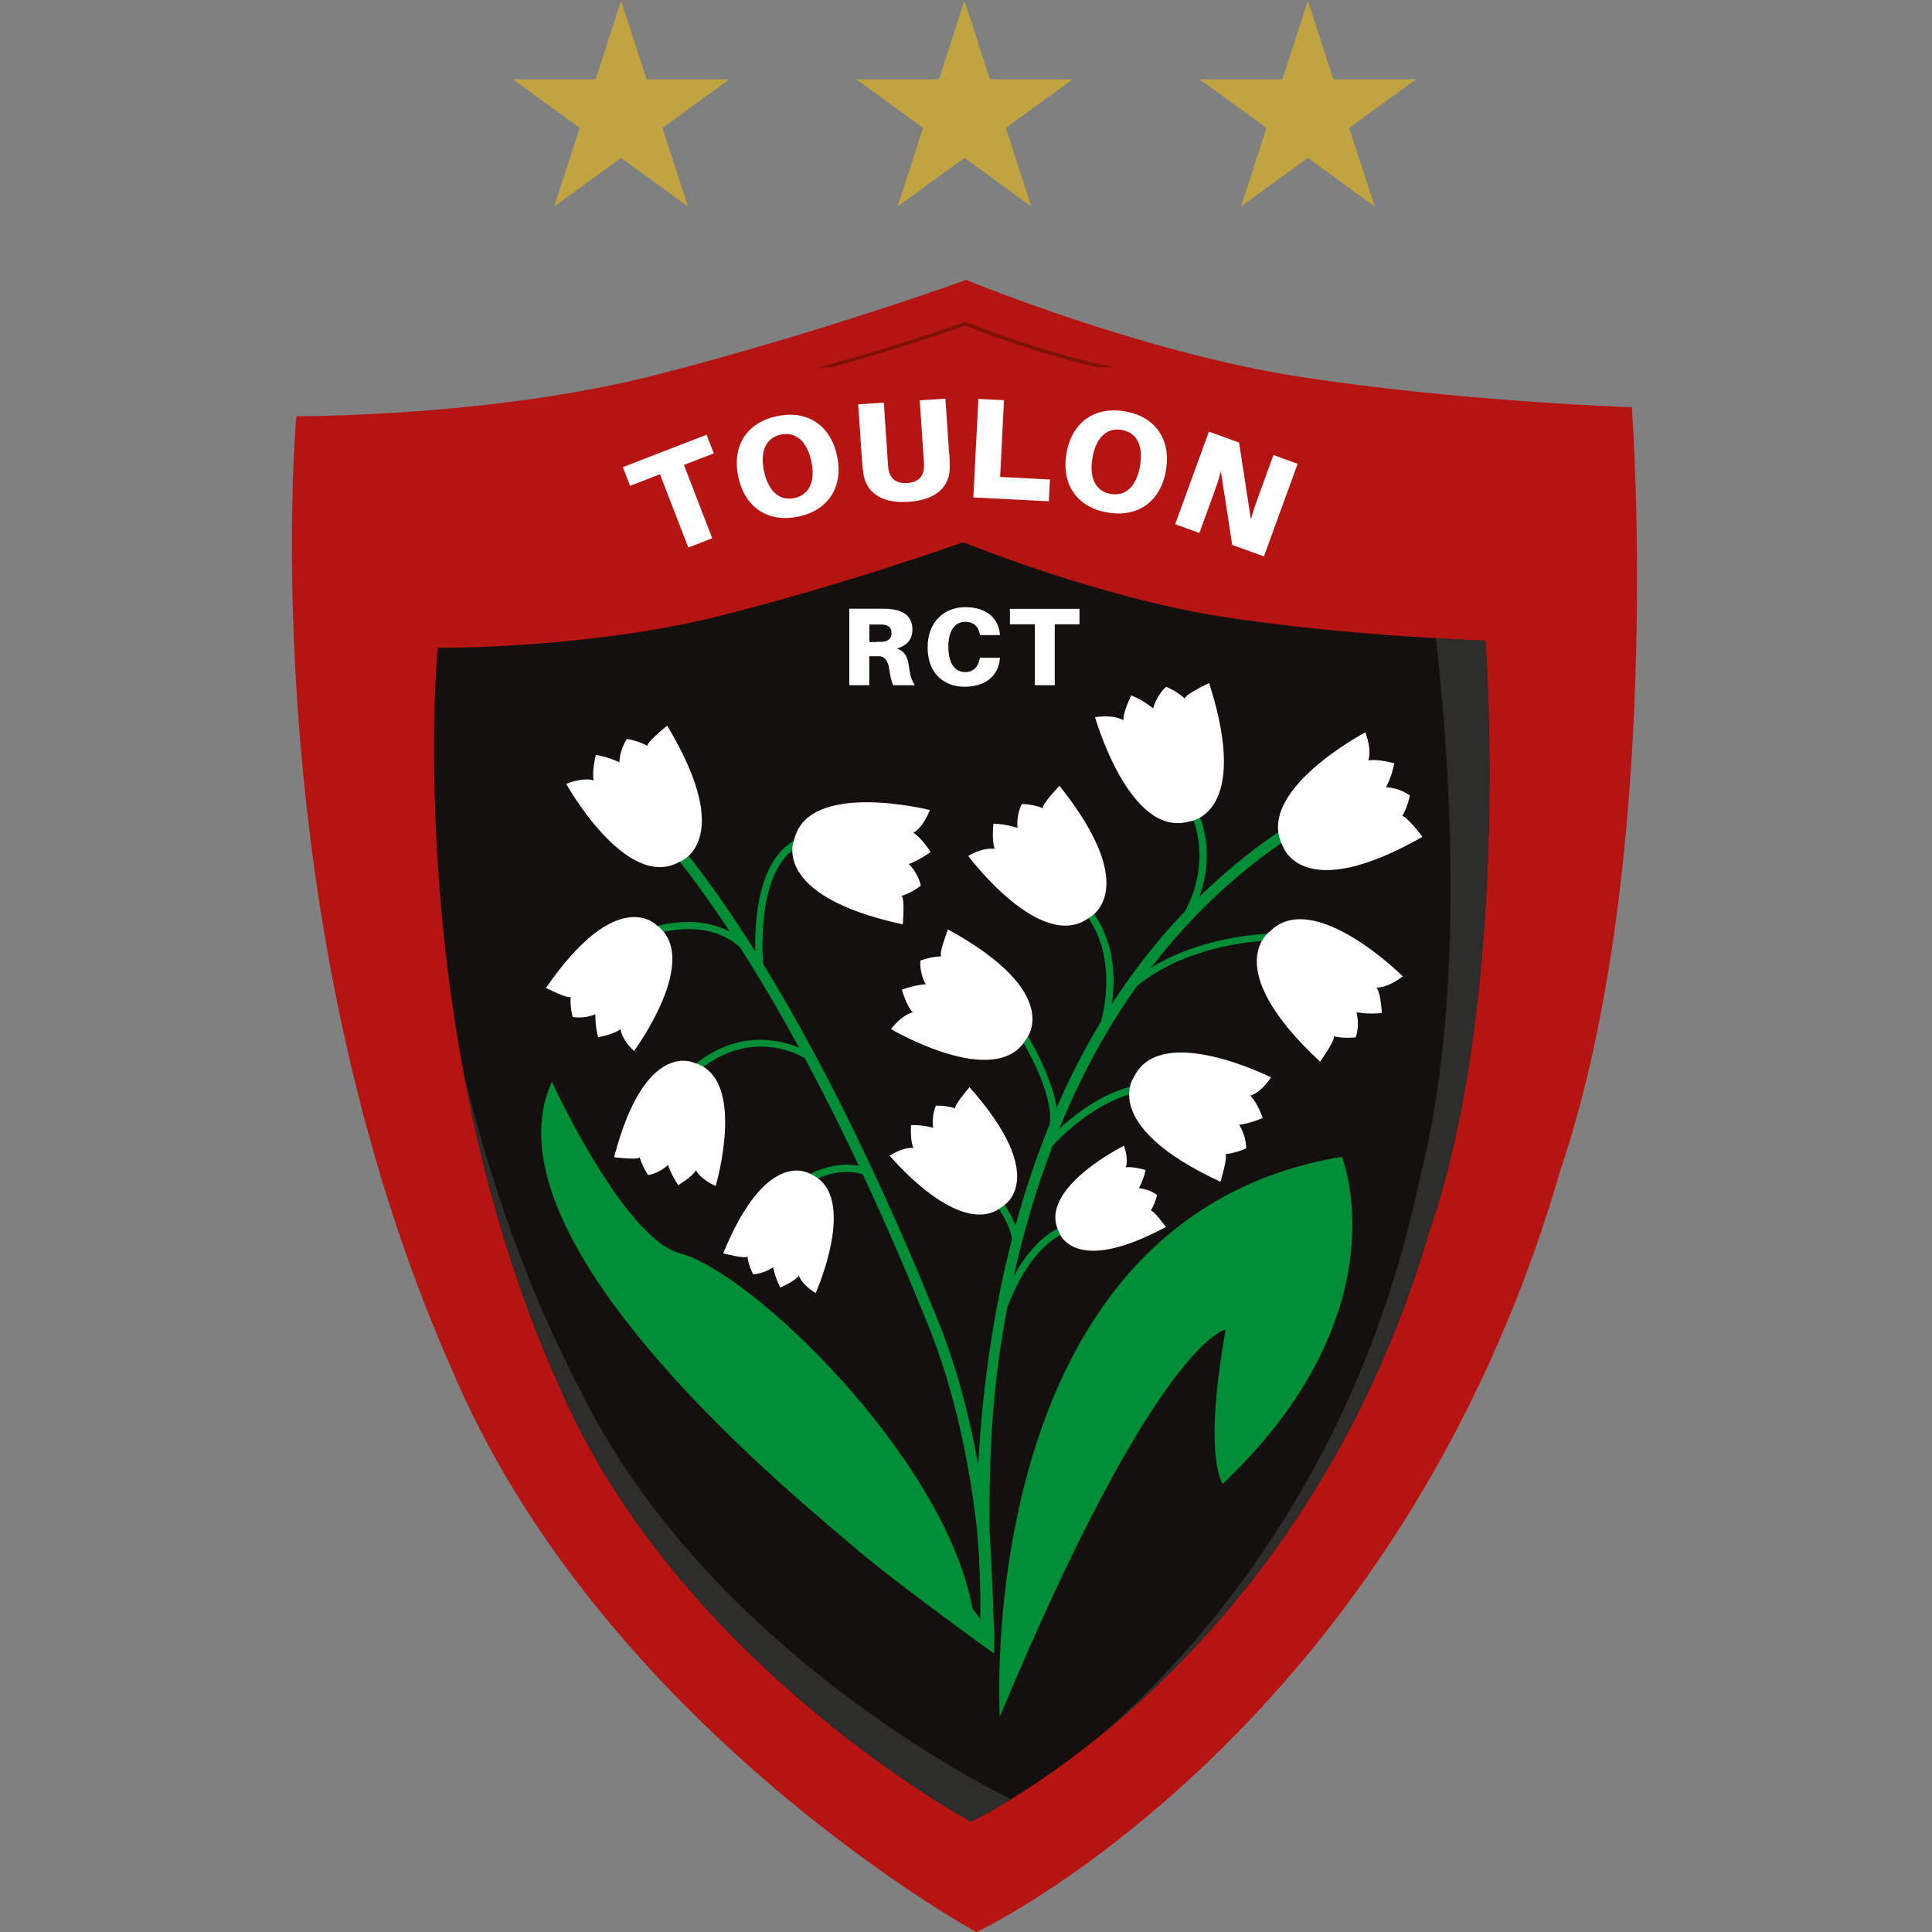
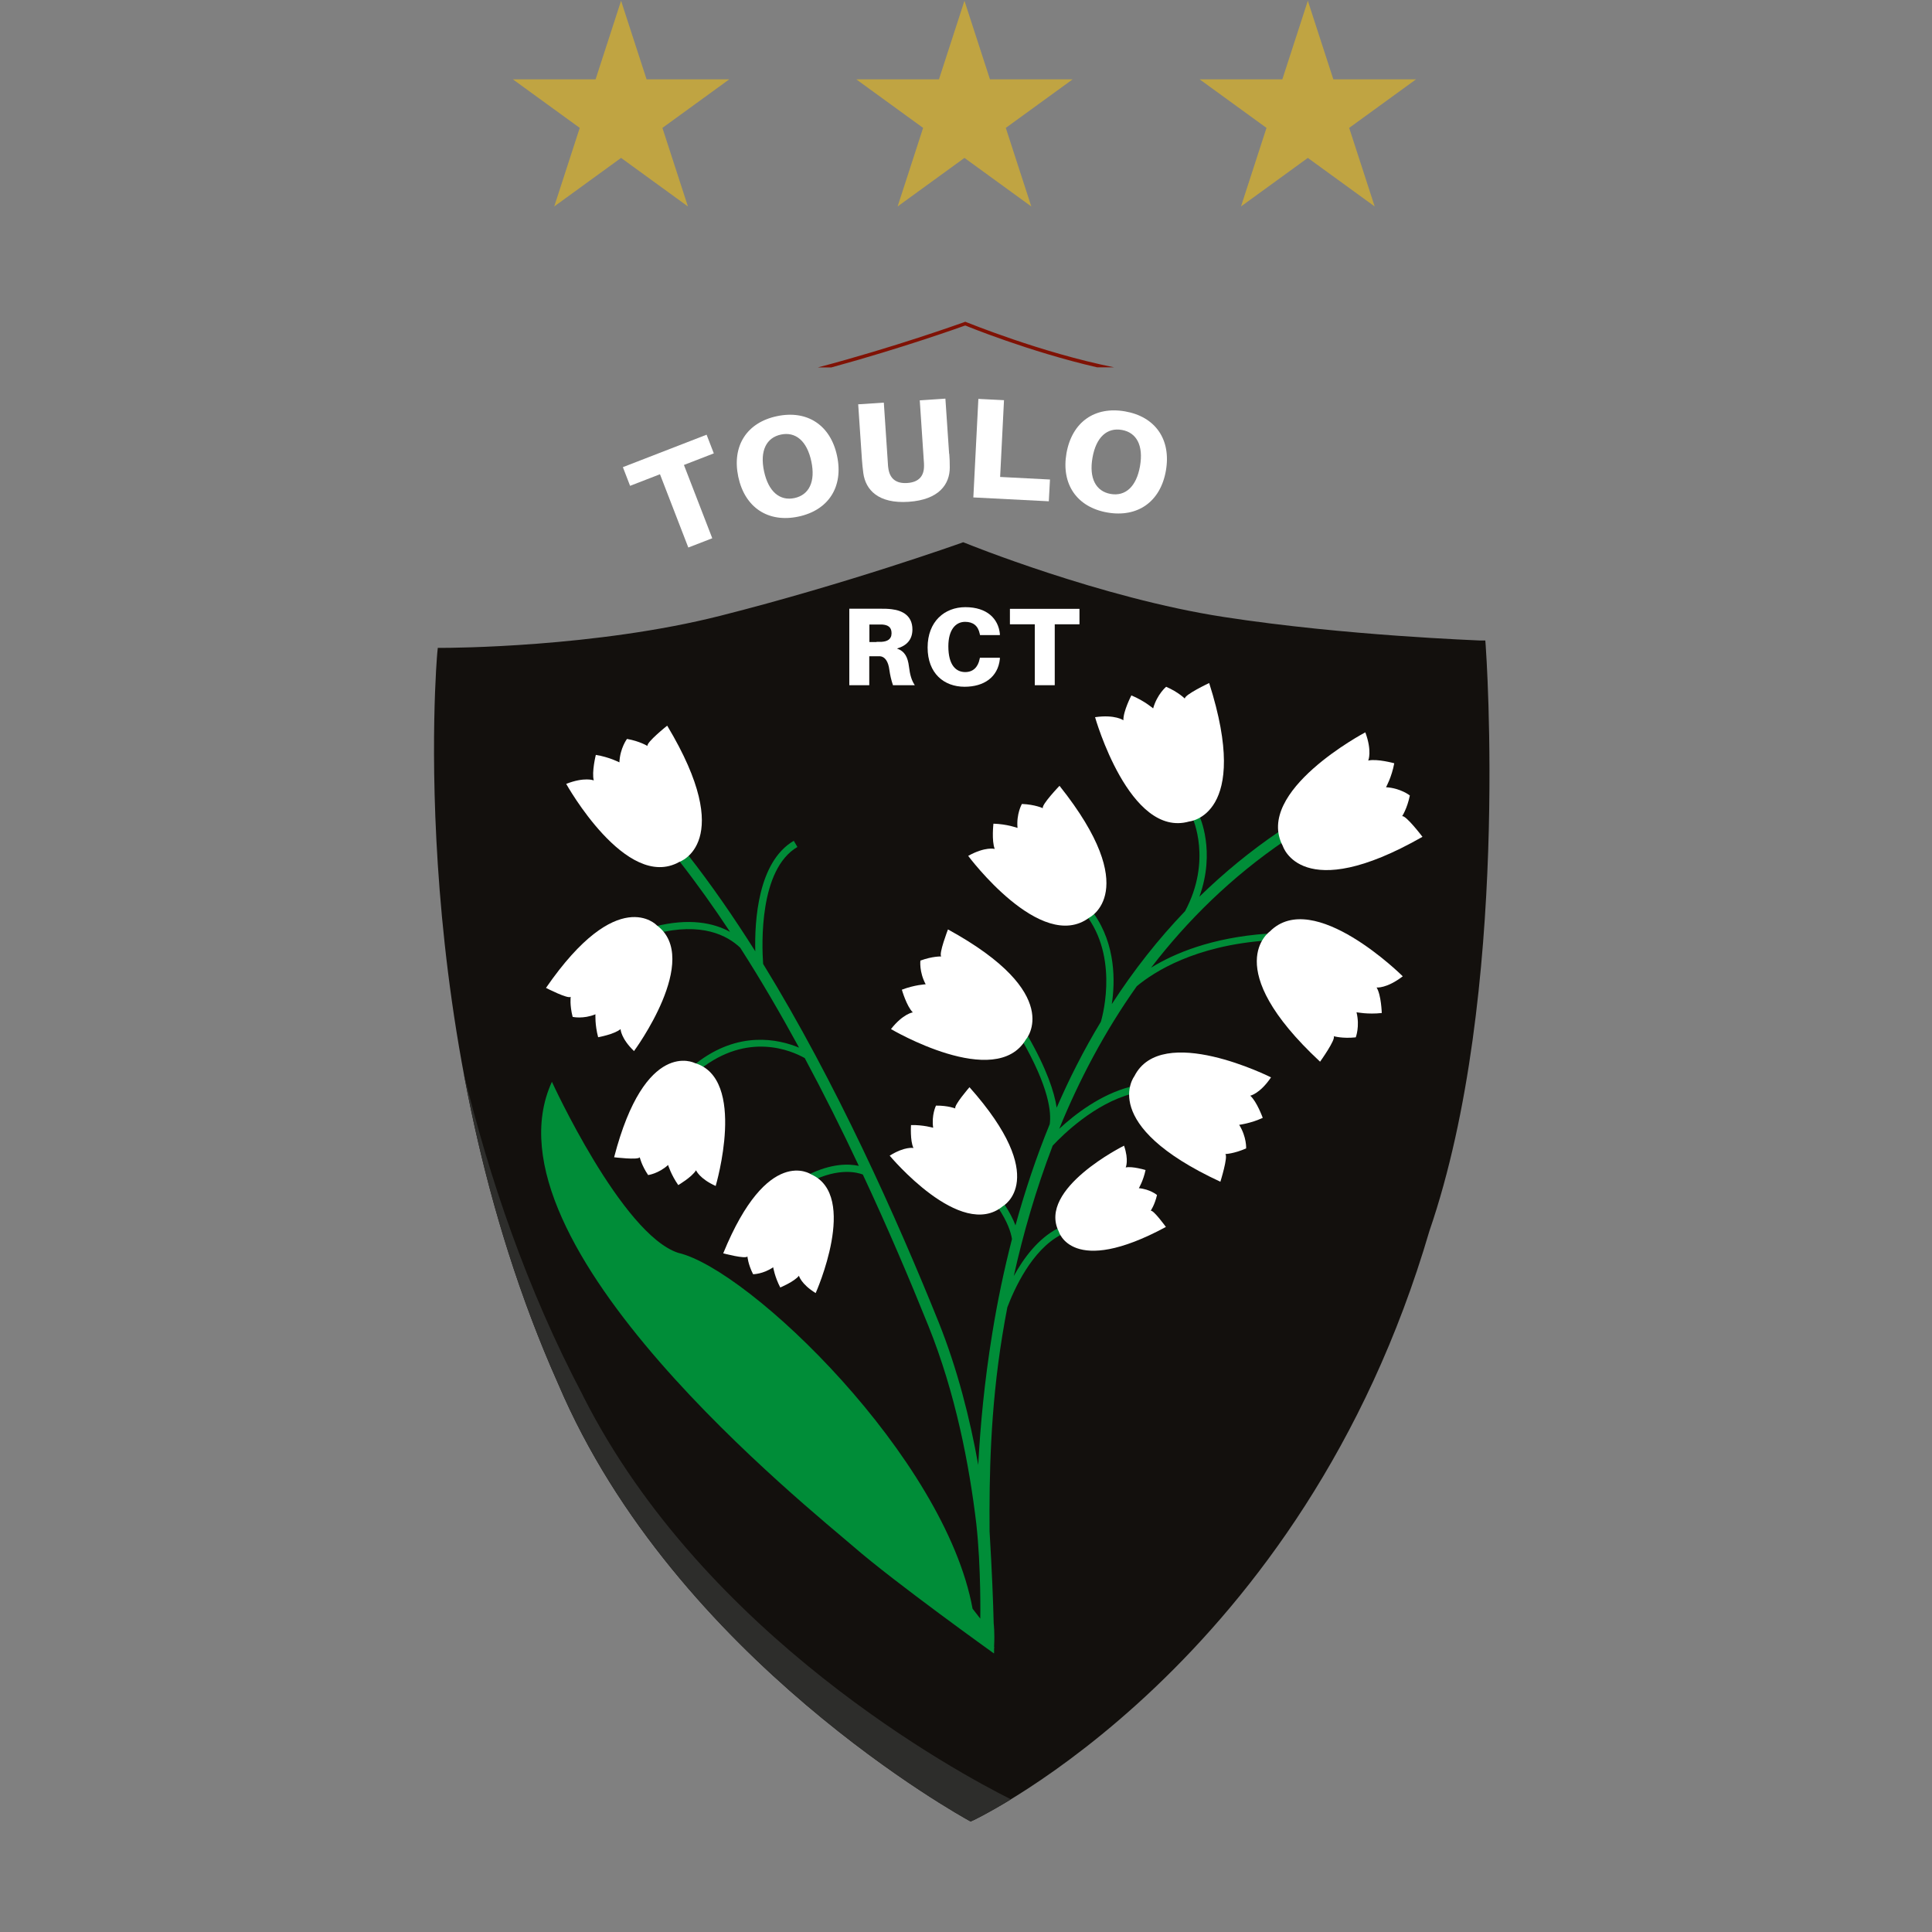
<svg xmlns="http://www.w3.org/2000/svg" viewBox="0 0 150 150">
  <rect x="0" y="0" width="150" height="150" fill="#808080" stroke="none" />
  <defs>
    <style>.ac{fill:#fff;}.ad{fill:#b51413;}.ae{fill:#008d38;}.af{fill:#c0a442;}.ag{fill:#13100d;}.ah{fill:#2d2d2b;}.ai{fill:#801205;}</style>
  </defs>
  <g id="a" />
  <g id="b" />
  <g id="c" />
  <g id="d" />
  <g id="e" />
  <g id="f" />
  <g id="g" />
  <g id="h" />
  <g id="i" />
  <g id="j" />
  <g id="k" />
  <g id="l">
    <g id="m">
      <g id="n">
-         <path id="o" class="ad" d="M126.73,32.01l-.03-.4h-.4c-.13-.02-13.3-.47-25.47-2.37-12.14-1.89-25.52-7.39-25.65-7.44l-.16-.07-.16,.06c-.11,.04-11.32,4.08-23.85,7.3-12.41,3.19-26.96,3.22-27.58,3.22h-.41l-.04,.41c-.03,.38-3.32,38.64,12.02,73.42,11.64,27.71,40.31,43.59,40.6,43.75l.2,.11,.2-.09c.32-.15,32.61-15.64,45.17-59.13,8.05-23.77,5.58-58.41,5.55-58.76Z" />
        <path id="p" class="ag" d="M115.35,50.13l-.03-.4h-.4c-.1-.02-10.4-.36-19.92-1.83-9.49-1.46-19.95-5.69-20.06-5.74l-.16-.06-.16,.06c-.09,.03-8.86,3.16-18.66,5.64-9.72,2.47-21.08,2.5-21.56,2.5h-.41l-.04,.4c-.03,.3-2.61,29.88,9.4,56.77,9.12,21.43,31.59,33.71,31.81,33.84l.2,.11,.2-.09c.25-.12,25.57-12.12,35.42-45.76,6.32-18.38,4.39-45.17,4.37-45.44Z" />
        <path class="ah" d="M45.28,108.39c-4.41-8.35-7.33-17.07-9.28-25.08,1.44,7.72,3.73,16.06,7.35,24.16,9.12,21.43,31.59,33.71,31.81,33.84l.2,.11,.2-.09c.05-.02,1.14-.54,2.93-1.63-4.1-2.05-23.77-12.64-33.21-31.3Z" />
-         <path class="ah" d="M115.35,50.13l-.03-.4h-.4s-1.35-.06-3.44-.18c.93,8.04,2.52,27.27-1.23,41.86-4.76,22.83-17.09,36.66-24.89,43.4,8.29-6.72,19.72-19.1,25.62-39.24,6.32-18.38,4.39-45.17,4.37-45.44Z" />
      </g>
      <g id="q">
-         <path class="ae" d="M77.62,133.3s-2.33-38.68,26.56-43.49c0,0,4.89,11.98-9.25,25.4,0,0-1.56-2,.23-11.98,0,0-5.3,.75-17.54,30.07Z" />
        <path class="ae" d="M98.4,73.04l-.04-.55c-4.31,.31-7.21,1.54-8.99,2.64,2.81-3.66,6.23-7.04,10.41-9.88l-.47-.69c-2.21,1.5-4.27,3.19-6.19,5.06,1.28-3.53,.03-6.21-.03-6.34l-.5,.24s1.53,3.28-.58,7.22c-2.09,2.18-3.99,4.59-5.69,7.22,.26-1.72,.32-4.58-1.39-7.02l-.45,.32c2.43,3.46,.99,8.07,.99,8.07-.66,1.09-1.29,2.22-1.88,3.38-.55,1.07-1.06,2.17-1.55,3.29-.18-1.21-.77-3.01-2.27-5.62l-.48,.28c2.18,3.78,2.34,5.74,2.21,6.62-1.02,2.49-1.9,5.11-2.66,7.86-.18-.48-.46-1.04-.88-1.67l-.46,.31c.71,1.06,.98,1.86,1.07,2.42-.61,2.37-1.13,4.83-1.54,7.38-.6,3.69-.92,7.12-1.08,10.16-.64-3.6-1.62-7.46-3.08-11.1-3.26-8.09-7.97-18.61-13.62-27.8-.11-1.54-.31-7.34,2.66-9.08l-.28-.48c-2.79,1.63-3.05,6.23-2.99,8.58-1.67-2.65-3.42-5.18-5.23-7.49l-.65,.51c1.34,1.71,2.65,3.55,3.92,5.47-1.26-.69-3.16-1.11-5.91-.4l.14,.54c3.58-.92,5.56,.14,6.56,1.09,1.6,2.49,3.12,5.11,4.57,7.76-1.59-.66-4.71-1.36-8.02,1.24l.34,.44c3.71-2.92,7.07-1.46,8.12-.87,1.49,2.78,2.9,5.6,4.2,8.37-.77-.17-2.12-.21-3.95,.7l.25,.5c2.17-1.08,3.59-.69,4.01-.53,1.95,4.17,3.66,8.2,5.09,11.75,2.11,5.23,3.18,10.82,3.72,15.36,.38,3.43,.31,7.37,.31,7.37l-.6-.77c-2.13-11.7-17.31-26.35-22.86-27.63-4.39-1.45-9.8-13.28-9.8-13.28-5.78,12.59,20.25,33.34,23.44,36.11s10.86,8.26,10.86,8.26h.03s0-.14,0-.39v-.03l.02,.02s0-.05-.02-.12c.06-1.08-.03-1.8-.03-1.8h0c-.04-1.67-.13-4-.32-7.15-.03-4.21,.05-9.43,.99-15.2,.12-.71,.24-1.45,.39-2.19,.52-1.37,1.88-4.44,4.16-5.63l-.26-.49c-1.52,.79-2.64,2.31-3.4,3.69,.72-3.24,1.7-6.67,3.02-10.12,.82-.88,3.27-3.27,6.15-4.03l-.14-.54c-2.3,.6-4.29,2.14-5.5,3.26,1.54-3.77,3.51-7.53,6.02-11.07,1.36-1.13,4.52-3.15,10.1-3.55Z" />
        <path class="ac" d="M43.96,60.86s4.66,8.37,8.78,6.06c0,0,4.51-1.51-.94-10.58,0,0-1.63,1.3-1.53,1.58,0,0-.58-.37-1.59-.55,0,0-.54,.71-.59,1.82,0,0-.78-.41-1.83-.58,0,0-.33,1.32-.16,1.98,0,0-.71-.29-2.14,.27Z" />
        <path class="ac" d="M49.22,81.61s5.3-7.17,1.77-9.77c0,0-3.01-3.24-8.6,4.86,0,0,1.73,.89,1.92,.69,0,0-.09,.63,.15,1.56,0,0,.81,.19,1.77-.2,0,0-.05,.81,.21,1.78,0,0,1.24-.22,1.74-.63,0,0,.02,.72,1.05,1.71Z" />
-         <path class="ac" d="M72.19,62.89s-9.37-2.36-10.52,2.26c0,0-2.01,4.35,8.42,6.62,0,0,.18-2.1-.1-2.21,0,0,.67-.17,1.5-.79,0,0-.14-.89-.93-1.69,0,0,.84-.29,1.69-.94,0,0-.74-1.15-1.34-1.48,0,0,.71-.32,1.28-1.76Z" />
        <path class="ac" d="M55.57,92.06s2.46-8.33-1.64-9.53c0,0-3.84-1.96-6.25,7.32,0,0,1.88,.23,1.99,0,0,0,.13,.61,.65,1.38,0,0,.8-.1,1.55-.78,0,0,.23,.76,.79,1.56,0,0,1.06-.62,1.38-1.15,0,0,.26,.65,1.53,1.22Z" />
        <path class="ac" d="M63.33,100.39s3.38-7.56-.35-9.21c0,0-3.37-2.34-6.83,6.13,0,0,1.74,.46,1.88,.24,0,0,.04,.59,.44,1.38,0,0,.77,0,1.56-.54,0,0,.12,.75,.55,1.57,0,0,1.08-.45,1.45-.91,0,0,.16,.64,1.29,1.34Z" />
        <path class="ac" d="M69.07,89.72s5.53,6.65,8.8,3.92c0,0,3.75-2.09-2.6-9.23,0,0-1.23,1.42-1.1,1.65,0,0-.57-.23-1.5-.22,0,0-.36,.72-.22,1.72,0,0-.76-.23-1.72-.21,0,0-.08,1.22,.19,1.78,0,0-.68-.14-1.85,.6Z" />
        <path class="ac" d="M87.27,88.95s-6.73,3.34-5.07,6.66c0,0,1.01,3.59,8.32-.35,0,0-.96-1.33-1.18-1.26,0,0,.31-.44,.49-1.22,0,0-.53-.45-1.41-.53,0,0,.35-.59,.52-1.41,0,0-1.02-.31-1.54-.2,0,0,.26-.55-.13-1.69Z" />
        <path class="ac" d="M98.69,83.65s-8.51-4.29-10.62-.09c0,0-2.87,3.76,6.68,8.19,0,0,.62-1.98,.38-2.15,0,0,.68-.02,1.62-.44,0,0,.05-.88-.54-1.83,0,0,.87-.1,1.83-.54,0,0-.46-1.27-.97-1.72,0,0,.75-.15,1.61-1.42Z" />
        <path class="ac" d="M69.18,79.9s8.13,4.8,10.48,.79c0,0,3.08-3.52-6.06-8.53,0,0-.74,1.92-.52,2.1,0,0-.67-.03-1.62,.32,0,0-.11,.87,.41,1.84,0,0-.86,.04-1.85,.42,0,0,.37,1.29,.85,1.76,0,0-.75,.1-1.69,1.29Z" />
        <path class="ac" d="M75.17,66.45s5.65,7.59,9.39,4.8c0,0,4.22-2.06-2.3-10.24,0,0-1.43,1.49-1.29,1.74,0,0-.61-.29-1.63-.33,0,0-.44,.76-.34,1.86,0,0-.81-.3-1.87-.33,0,0-.15,1.33,.1,1.96,0,0-.73-.2-2.06,.54Z" />
        <path class="ac" d="M108.91,75.8s-6.93-6.9-10.32-3.48c0,0-4,2.75,3.9,10.11,0,0,1.24-1.73,1.06-1.98,0,0,.67,.2,1.71,.09,0,0,.33-.84,.06-1.95,0,0,.88,.18,1.96,.06,0,0-.04-1.39-.4-1.98,0,0,.78,.09,2.03-.87Z" />
        <path class="ac" d="M106,56.86s-8.66,4.57-6.4,8.83c0,0,1.44,4.64,10.84-.72,0,0-1.29-1.7-1.58-1.6,0,0,.39-.58,.6-1.61,0,0-.71-.57-1.85-.64,0,0,.44-.78,.64-1.86,0,0-1.34-.37-2.02-.21,0,0,.32-.72-.23-2.2Z" />
        <path class="ac" d="M85.02,55.68s2.67,9.43,7.31,8.1c0,0,4.84-.44,1.55-10.75,0,0-1.93,.91-1.89,1.21,0,0-.49-.5-1.45-.92,0,0-.7,.58-1.01,1.68,0,0-.68-.59-1.69-1.01,0,0-.64,1.23-.62,1.93,0,0-.64-.46-2.19-.24Z" />
      </g>
      <g id="r">
        <path class="ac" d="M71.02,53.2h-1.69c-.14-.42-.22-.77-.28-1.19-.08-.65-.34-1.03-.73-1.06-.17,0-.32,0-.49,0h-.34v2.25h-1.55v-5.94h2.36c.37,0,.61,0,.93,.04,.86,.1,1.61,.52,1.61,1.57,0,.75-.4,1.25-1.2,1.48,.62,.22,.84,.68,.93,1.39,.08,.67,.21,1.09,.45,1.45Zm-2.97-3.37c.16,0,.3,0,.41,0,.4-.03,.76-.17,.76-.67s-.32-.64-.71-.67c-.11,0-.25,0-.41,0h-.6v1.36h.56Z" />
        <path class="ac" d="M77.63,49.22v.09h-1.54l-.02-.09c-.13-.64-.52-.94-1.14-.94-.74,0-1.3,.62-1.3,1.9,0,1.5,.62,2,1.31,2,.6,0,.99-.37,1.12-1.02l.02-.09h1.55v.09c-.15,1.43-1.25,2.16-2.74,2.16-1.59,0-2.87-1.03-2.87-3.05s1.32-3.13,2.93-3.13c1.69,0,2.56,.9,2.68,2.07Z" />
        <path class="ac" d="M81.89,48.47v4.73h-1.55v-4.73h-1.93v-1.2h5.4v1.2h-1.93Z" />
      </g>
      <g id="s">
        <path class="ac" d="M53.1,36.1l2.2,5.69-1.86,.72-2.2-5.69-2.32,.9-.56-1.45,6.5-2.52,.56,1.45-2.32,.9Z" />
        <path class="ac" d="M64.99,35.4c.51,2.4-.67,4.22-3.01,4.71-2.33,.49-4.15-.69-4.66-3.09-.51-2.41,.67-4.22,3.01-4.71,2.33-.49,4.15,.68,4.66,3.09Zm-2,.42c-.34-1.6-1.23-2.32-2.36-2.08-1.13,.24-1.65,1.26-1.31,2.85,.34,1.59,1.23,2.32,2.36,2.08,1.13-.24,1.65-1.27,1.31-2.85Z" />
        <path class="ac" d="M73.7,35.22c.03,.39,.04,.62,.04,1.08,0,1.29-.83,2.5-3.19,2.66s-3.34-.93-3.52-2.21c-.06-.45-.08-.68-.11-1.07l-.29-4.29,1.99-.13,.31,4.65c.01,.21,.02,.32,.04,.45,.11,.79,.59,1.2,1.47,1.14s1.3-.52,1.3-1.32c0-.13,0-.24-.02-.45l-.31-4.65,1.99-.13,.29,4.29Z" />
        <path class="ac" d="M81.43,38.92l-5.86-.3,.39-7.65,1.99,.1-.3,5.96,3.87,.2-.09,1.68Z" />
        <path class="ac" d="M90.52,36.54c-.42,2.42-2.2,3.66-4.55,3.25s-3.59-2.19-3.17-4.6c.43-2.43,2.2-3.66,4.55-3.25,2.35,.41,3.59,2.18,3.17,4.6Zm-2.01-.35c.28-1.61-.27-2.61-1.41-2.81-1.14-.2-2,.55-2.28,2.16-.28,1.6,.27,2.61,1.41,2.81,1.14,.2,2-.56,2.28-2.16Z" />
-         <path class="ac" d="M95.67,42.31l-.88-5.71c-.2,.75-.44,1.39-.59,1.81l-1.08,2.97-1.88-.68,2.62-7.19,2.34,.85,.92,5.96c.21-.75,.47-1.49,.63-1.91l1.12-3.08,1.88,.68-2.62,7.19-2.45-.89Z" />
      </g>
      <path id="t" class="ai" d="M64.57,28.52c5.53-1.51,10.13-3.16,10.34-3.24h.06c.06,.03,4.95,2.03,10.21,3.24h1.32c-5.68-1.14-11.36-3.47-11.43-3.49l-.13-.05-.13,.05c-.23,.08-5.37,1.93-11.32,3.5h1.07Z" />
      <g id="u">
        <polygon id="v" class="af" points="101.54 .06 103.52 6.16 109.94 6.16 104.75 9.93 106.73 16.03 101.54 12.26 96.35 16.03 98.33 9.93 93.14 6.16 99.56 6.16 101.54 .06" />
        <polygon id="w" class="af" points="74.88 .06 76.86 6.16 83.28 6.16 78.09 9.93 80.07 16.03 74.88 12.26 69.69 16.03 71.67 9.93 66.48 6.16 72.9 6.16 74.88 .06" />
        <polygon id="x" class="af" points="48.22 .06 50.2 6.16 56.62 6.16 51.43 9.93 53.41 16.03 48.22 12.26 43.03 16.03 45.01 9.93 39.82 6.16 46.24 6.16 48.22 .06" />
      </g>
    </g>
  </g>
  <g id="y" />
  <g id="a`" />
  <g id="aa" />
  <g id="ab" />
</svg>